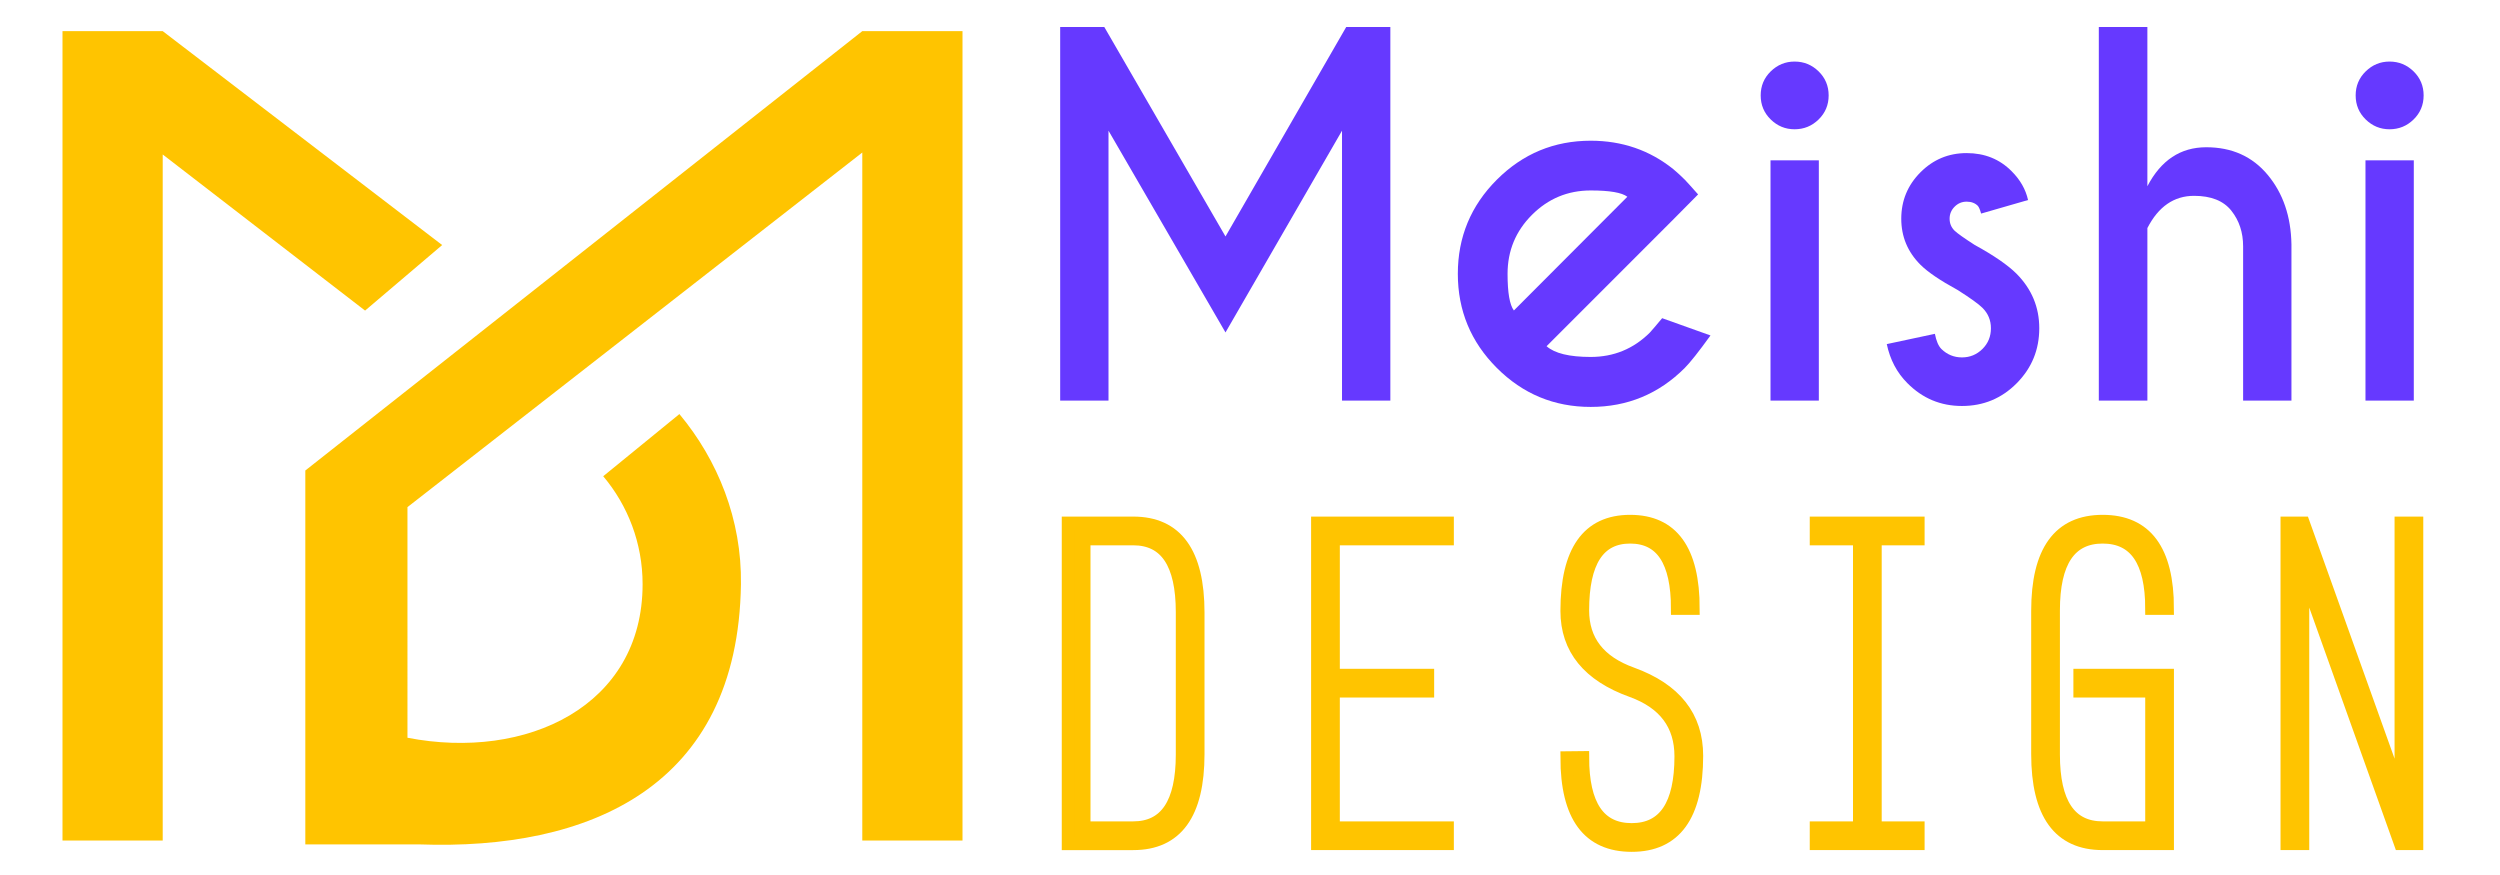
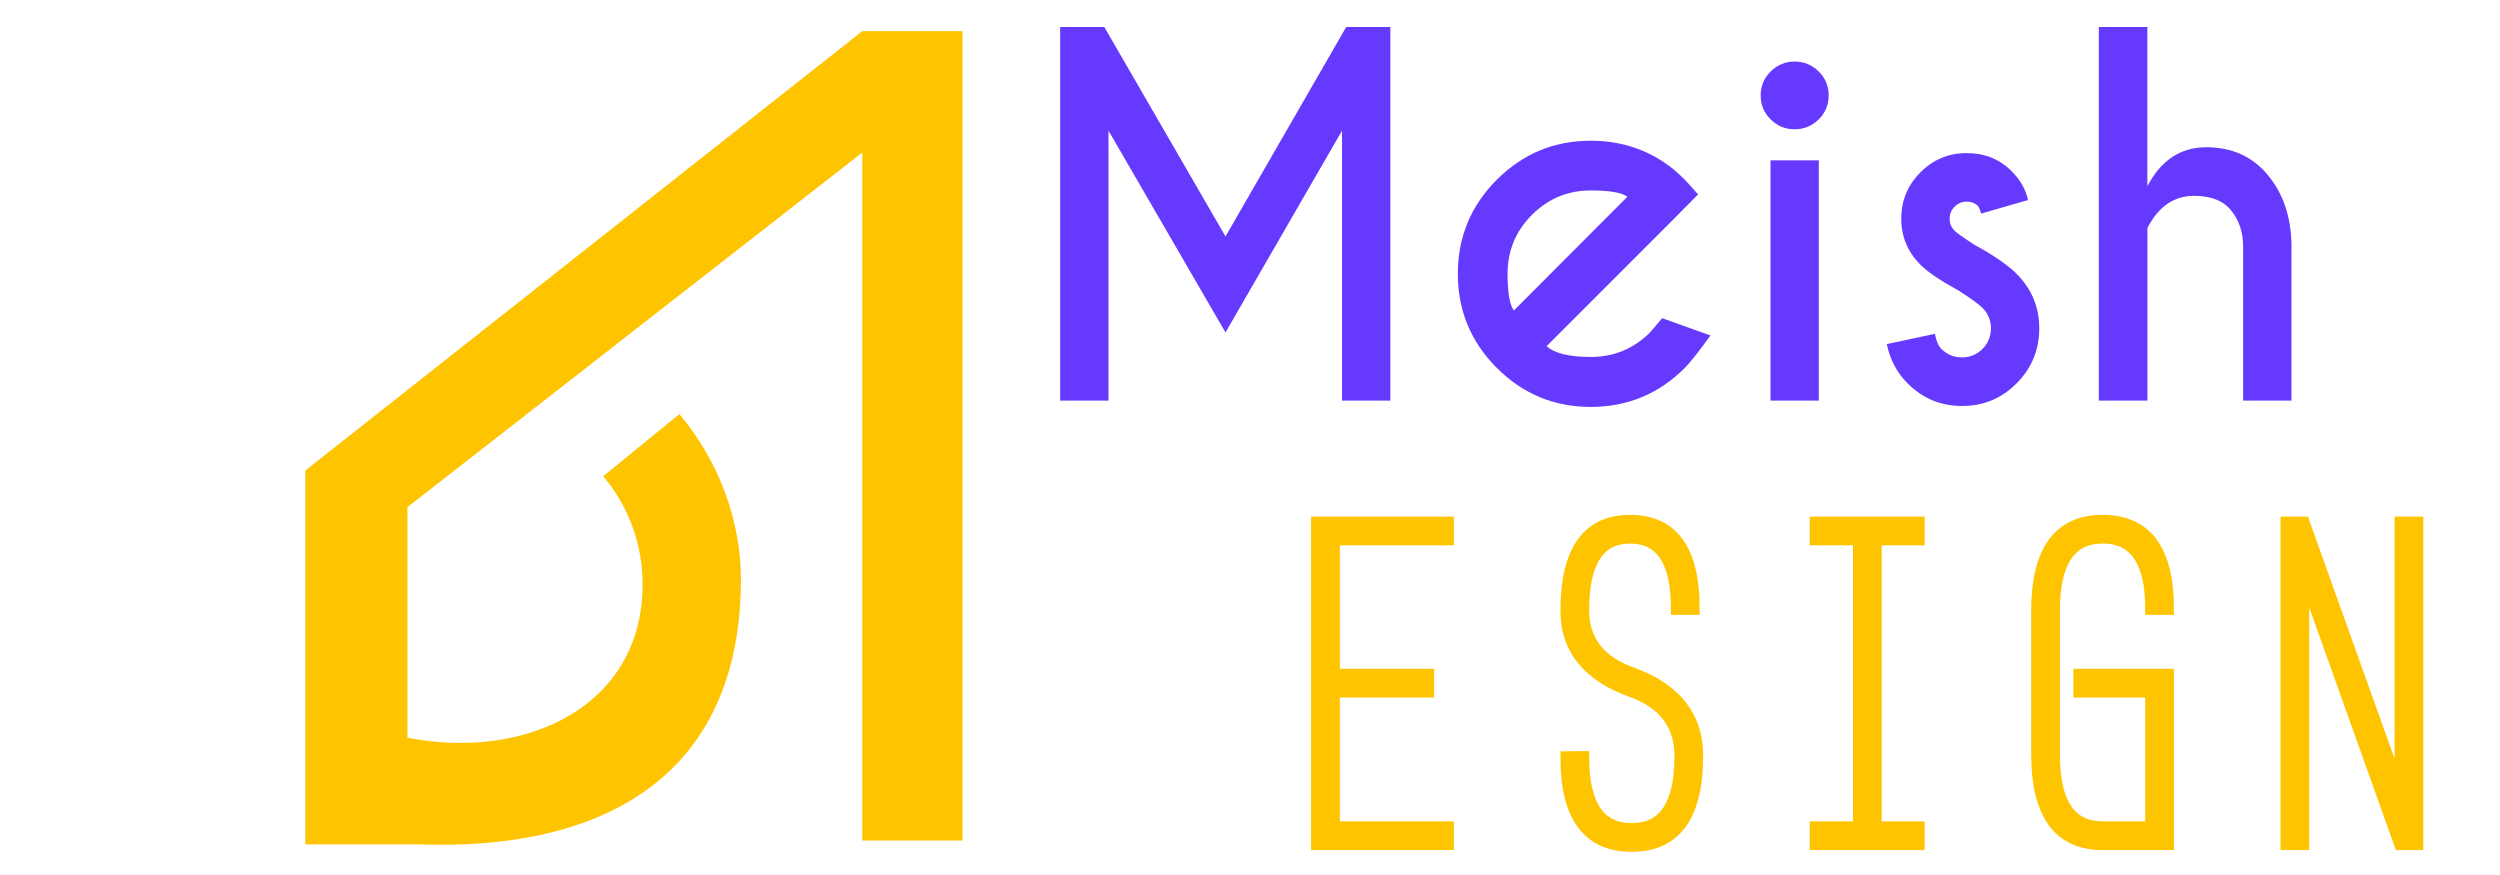
<svg xmlns="http://www.w3.org/2000/svg" version="1.1" id="Calque_1" x="0px" y="0px" width="200px" height="70px" viewBox="0 0 200 70" enable-background="new 0 0 200 70" xml:space="preserve">
  <g>
    <path fill="#6639FF" d="M88.344,2.161l9.695,16.756l9.658-16.756h3.531v29.889h-3.867V10.455l-9.322,16.14l-9.359-16.14v21.595   h-3.866V2.161H88.344z" />
    <path fill="#6639FF" d="M123.726,27.697c0.647,0.573,1.824,0.859,3.53,0.859c1.843,0,3.419-0.647,4.727-1.943   c0.161-0.174,0.491-0.561,0.989-1.158l3.867,1.382c-0.946,1.308-1.632,2.173-2.055,2.597c-2.08,2.08-4.59,3.12-7.528,3.12   c-2.927,0-5.43-1.04-7.51-3.12c-2.08-2.08-3.119-4.589-3.119-7.528c0-2.939,1.039-5.448,3.119-7.528   c2.08-2.08,4.583-3.12,7.51-3.12c2.516,0,4.72,0.76,6.613,2.279c0.311,0.261,0.616,0.542,0.915,0.84   c0.124,0.125,0.479,0.517,1.064,1.177l-1.942,1.961L123.726,27.697z M130.188,15.741c-0.436-0.336-1.413-0.504-2.933-0.504   c-1.831,0-3.397,0.651-4.698,1.952c-1.302,1.301-1.952,2.874-1.952,4.717c0,1.507,0.168,2.484,0.505,2.933L130.188,15.741z" />
    <path fill="#6639FF" d="M145.488,5.71c0.535,0.523,0.804,1.165,0.804,1.924c0,0.76-0.269,1.401-0.804,1.924   c-0.535,0.523-1.177,0.784-1.924,0.784c-0.735,0-1.37-0.261-1.905-0.784c-0.536-0.523-0.804-1.165-0.804-1.924   c0-0.759,0.268-1.401,0.804-1.924c0.535-0.523,1.17-0.785,1.905-0.785C144.312,4.925,144.953,5.187,145.488,5.71z M145.507,12.827   v19.222h-3.866V12.827H145.507z" />
    <path fill="#6639FF" d="M155.313,27.921c0.461,0.448,1.009,0.672,1.644,0.672c0.636,0,1.181-0.224,1.635-0.672   c0.455-0.448,0.682-1.002,0.682-1.663c0-0.635-0.224-1.177-0.672-1.625c-0.312-0.312-0.978-0.791-1.999-1.438   c-1.395-0.76-2.385-1.432-2.97-2.018c-1.021-1.021-1.532-2.248-1.532-3.68c0-1.444,0.511-2.681,1.532-3.708   c1.021-1.027,2.254-1.541,3.698-1.541s2.646,0.485,3.605,1.457c0.685,0.685,1.121,1.451,1.308,2.298l-3.755,1.083   c-0.087-0.312-0.175-0.517-0.262-0.617c-0.224-0.224-0.522-0.336-0.896-0.336s-0.694,0.134-0.962,0.402   c-0.268,0.268-0.401,0.588-0.401,0.962s0.131,0.691,0.392,0.953c0.236,0.224,0.772,0.604,1.606,1.14   c1.545,0.847,2.665,1.619,3.363,2.316c1.207,1.221,1.812,2.671,1.812,4.353c0,1.719-0.601,3.185-1.803,4.399   s-2.662,1.821-4.381,1.821c-1.706,0-3.163-0.61-4.371-1.831c-0.834-0.834-1.382-1.875-1.644-3.12l3.849-0.822   C154.902,27.28,155.077,27.685,155.313,27.921z" />
    <path fill="#6639FF" d="M167.904,2.161h3.886V14.9c1.084-2.08,2.652-3.12,4.708-3.12c2.055,0,3.695,0.738,4.922,2.214   s1.858,3.328,1.896,5.558v12.497h-3.867V19.702c0-1.108-0.314-2.058-0.943-2.849c-0.629-0.791-1.622-1.186-2.979-1.186   c-1.606,0-2.853,0.859-3.736,2.578v13.805h-3.886V2.161z" />
-     <path fill="#6639FF" d="M193.086,5.71c0.535,0.523,0.804,1.165,0.804,1.924c0,0.76-0.269,1.401-0.804,1.924   c-0.535,0.523-1.177,0.784-1.924,0.784c-0.735,0-1.37-0.261-1.905-0.784c-0.536-0.523-0.804-1.165-0.804-1.924   c0-0.759,0.268-1.401,0.804-1.924c0.535-0.523,1.17-0.785,1.905-0.785C191.909,4.925,192.551,5.187,193.086,5.71z M193.104,12.827   v19.222h-3.866V12.827H193.104z" />
  </g>
  <g>
-     <path fill="#FFC400" stroke="#FFC400" stroke-miterlimit="10" d="M85.441,41.827h5.217c3.469,0,5.203,2.395,5.203,7.184v11.313   c0,4.79-1.734,7.184-5.203,7.184h-5.217V41.827z M86.739,66.21h3.919c2.604,0,3.906-1.948,3.906-5.845V48.969   c0-3.896-1.303-5.844-3.906-5.844h-3.919V66.21z" />
    <path fill="#FFC400" stroke="#FFC400" stroke-miterlimit="10" d="M105.388,41.827h10.42v1.298h-9.122v10.88h7.546v1.297h-7.546   V66.21h9.122v1.297h-10.42V41.827z" />
    <path fill="#FFC400" stroke="#FFC400" stroke-miterlimit="10" d="M125.334,48.871c0-4.789,1.692-7.184,5.078-7.184   c3.375,0,5.063,2.335,5.063,7.003h-1.298c0-3.804-1.255-5.705-3.766-5.705c-2.521,0-3.78,1.948-3.78,5.845   c0,2.427,1.307,4.11,3.92,5.049c3.468,1.256,5.202,3.45,5.202,6.584c0,4.789-1.738,7.184-5.217,7.184   c-3.469,0-5.203-2.348-5.203-7.044l1.298-0.014c0,3.841,1.302,5.761,3.905,5.761c2.613,0,3.92-1.948,3.92-5.845   c0-2.529-1.302-4.269-3.905-5.217C127.073,54.042,125.334,51.903,125.334,48.871z" />
    <path fill="#FFC400" stroke="#FFC400" stroke-miterlimit="10" d="M148.74,43.125h-3.46v-1.298h8.188v1.298h-3.432V66.21h3.432   v1.297h-8.188V66.21h3.46V43.125z" />
    <path fill="#FFC400" stroke="#FFC400" stroke-miterlimit="10" d="M173.415,54.005v13.502h-5.202c-3.479,0-5.218-2.394-5.218-7.184   V48.871c0-4.789,1.739-7.184,5.218-7.184c3.468,0,5.202,2.335,5.202,7.003h-1.297c0-3.804-1.302-5.705-3.905-5.705   c-2.613,0-3.92,1.948-3.92,5.845v11.535c0,3.896,1.307,5.845,3.92,5.845h3.905V55.302h-5.747v-1.297H173.415z" />
    <path fill="#FFC400" stroke="#FFC400" stroke-miterlimit="10" d="M184.24,45.719v21.788h-1.298v-25.68h1.34l7.783,21.746V41.827   h1.297v25.68h-1.339L184.24,45.719z" />
  </g>
  <path fill-rule="evenodd" clip-rule="evenodd" fill="#FFC400" d="M68.983,12.202v55.042H77V2.491h-8.017l-29.206,23.04  l-15.352,12.11v25.491v4.42h9.119c13.478,0.484,25.5-4.502,25.731-20.814c0.074-5.177-1.85-9.924-4.923-13.613l-6.095,4.974  c1.966,2.333,3.151,5.348,3.151,8.639c0,9.756-9.292,14.129-18.811,12.282V40.57l8.753-6.823l7.109-5.543L68.983,12.202  L68.983,12.202z" />
-   <polygon fill-rule="evenodd" clip-rule="evenodd" fill="#FFC400" points="5,2.491 5,67.244 13.017,67.244 13.017,12.358   29.206,24.847 35.373,19.604 13.017,2.491 5,2.491 " />
</svg>